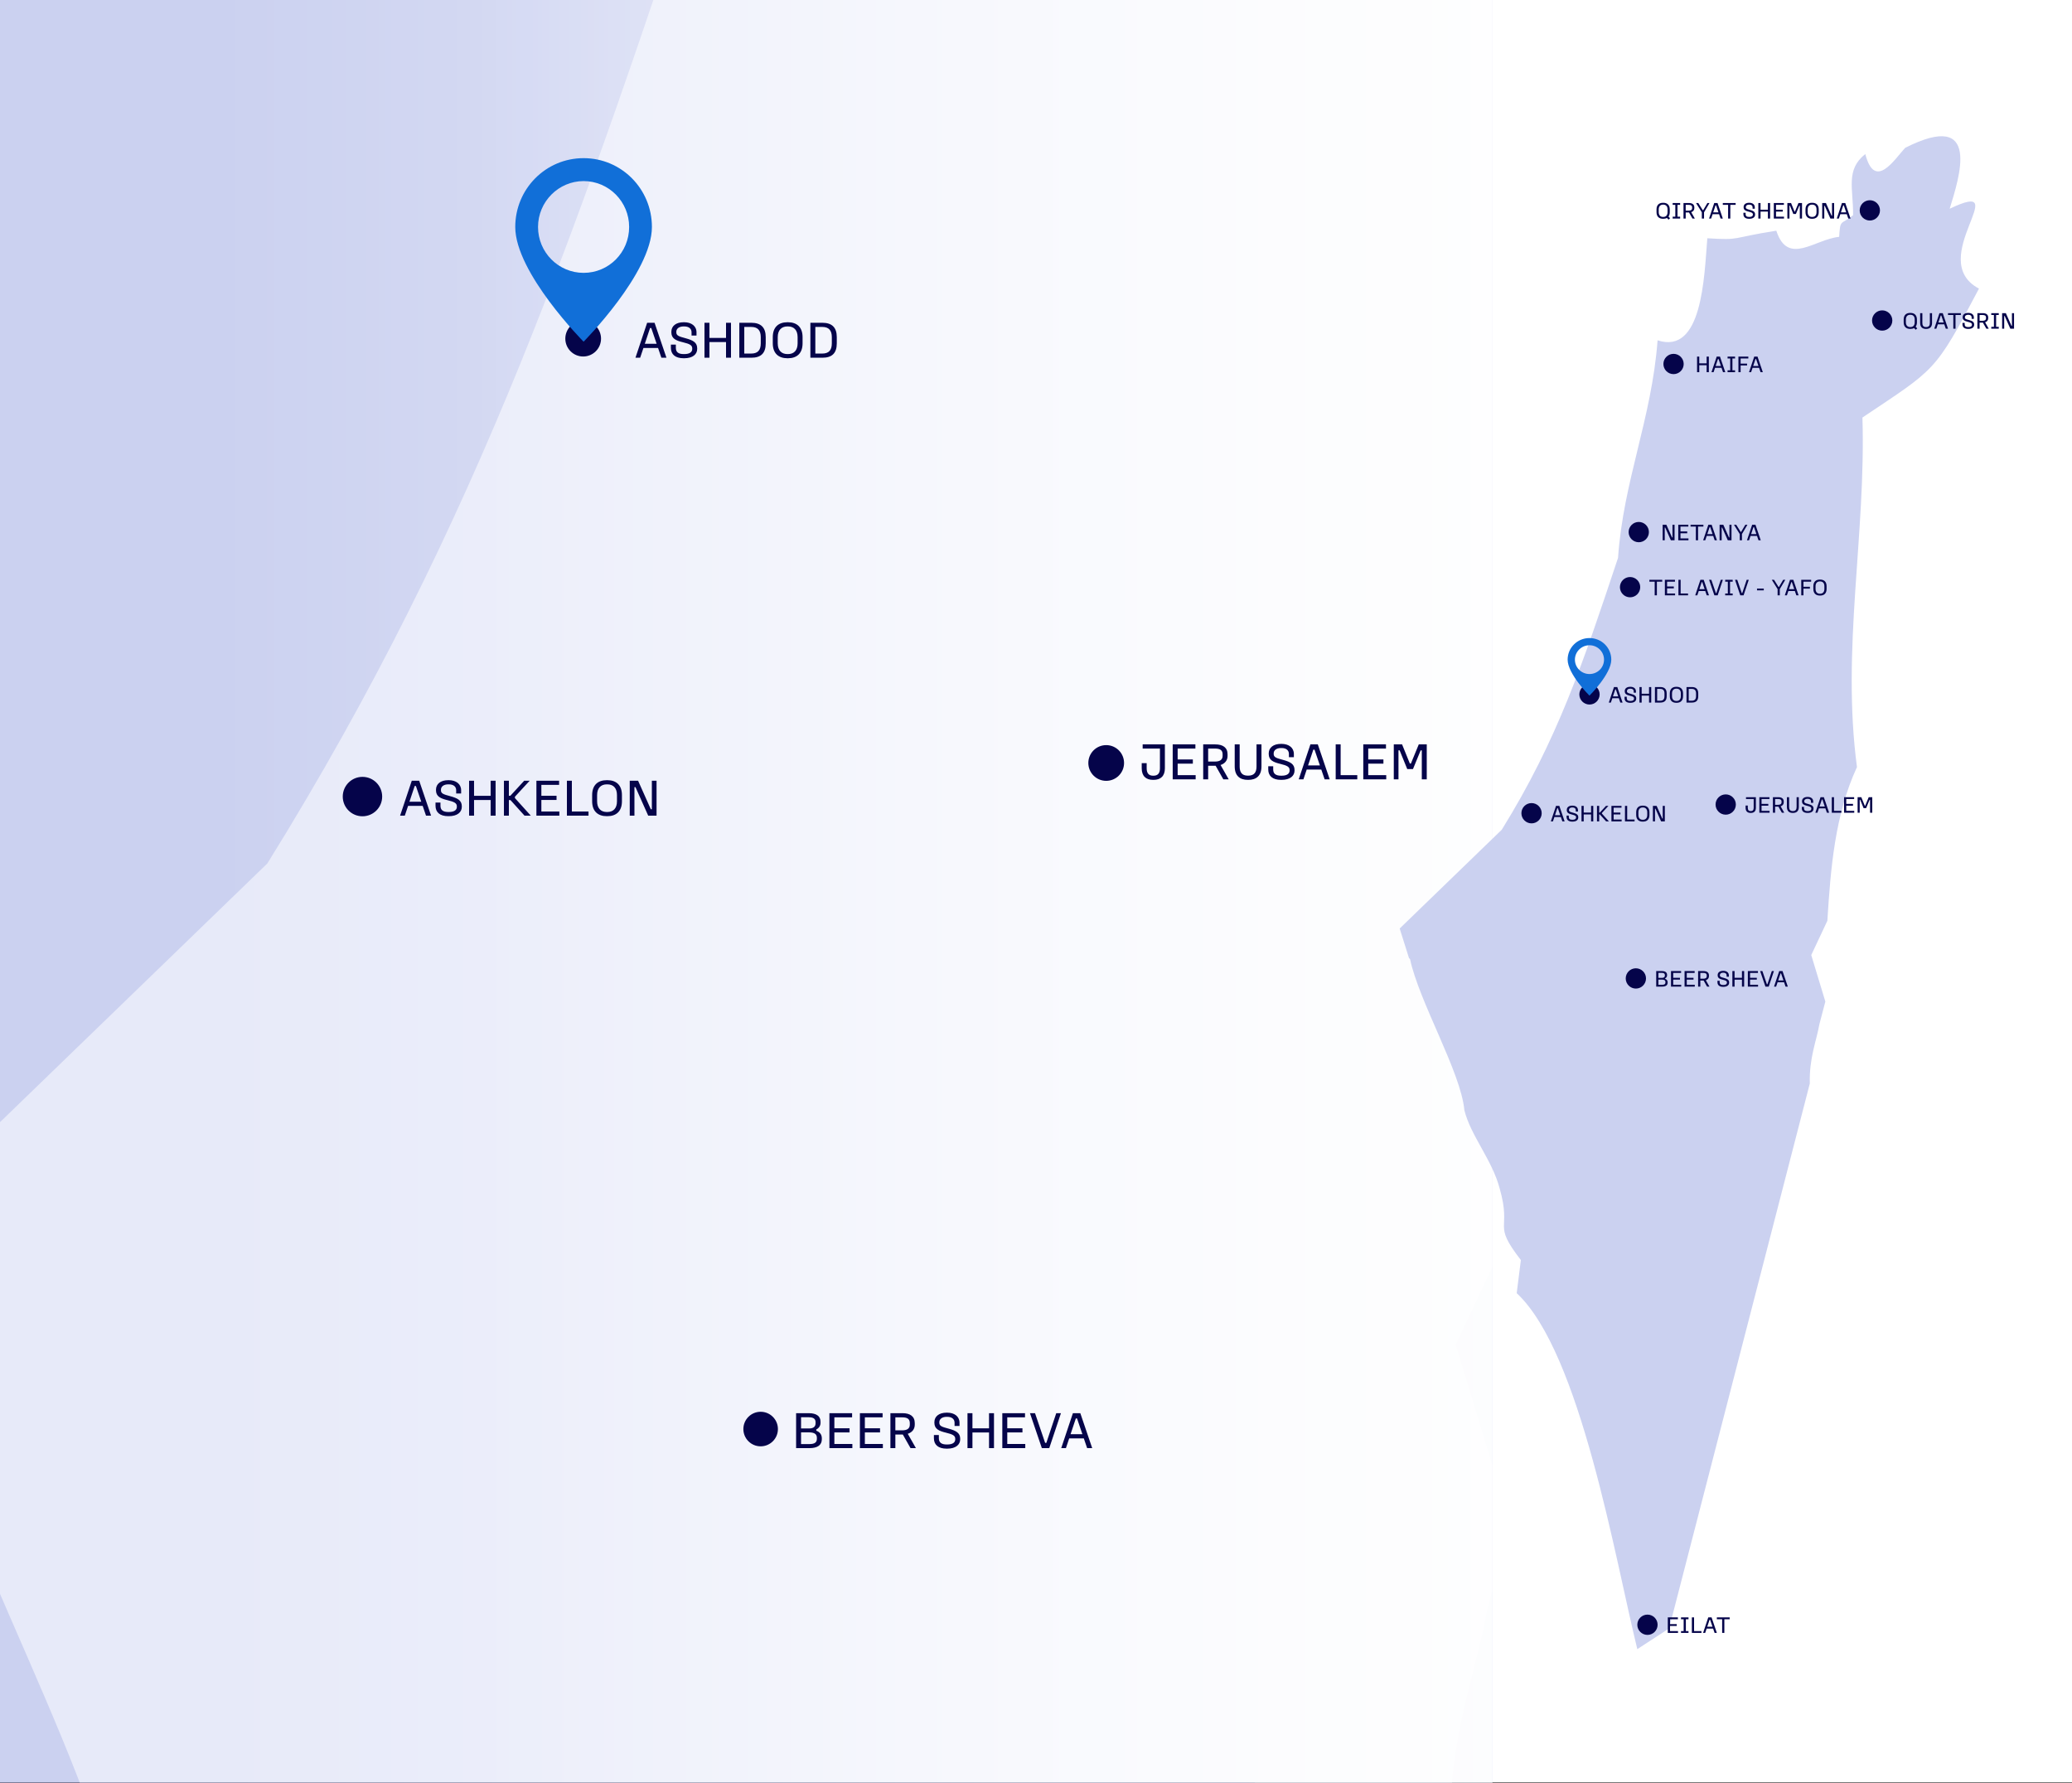
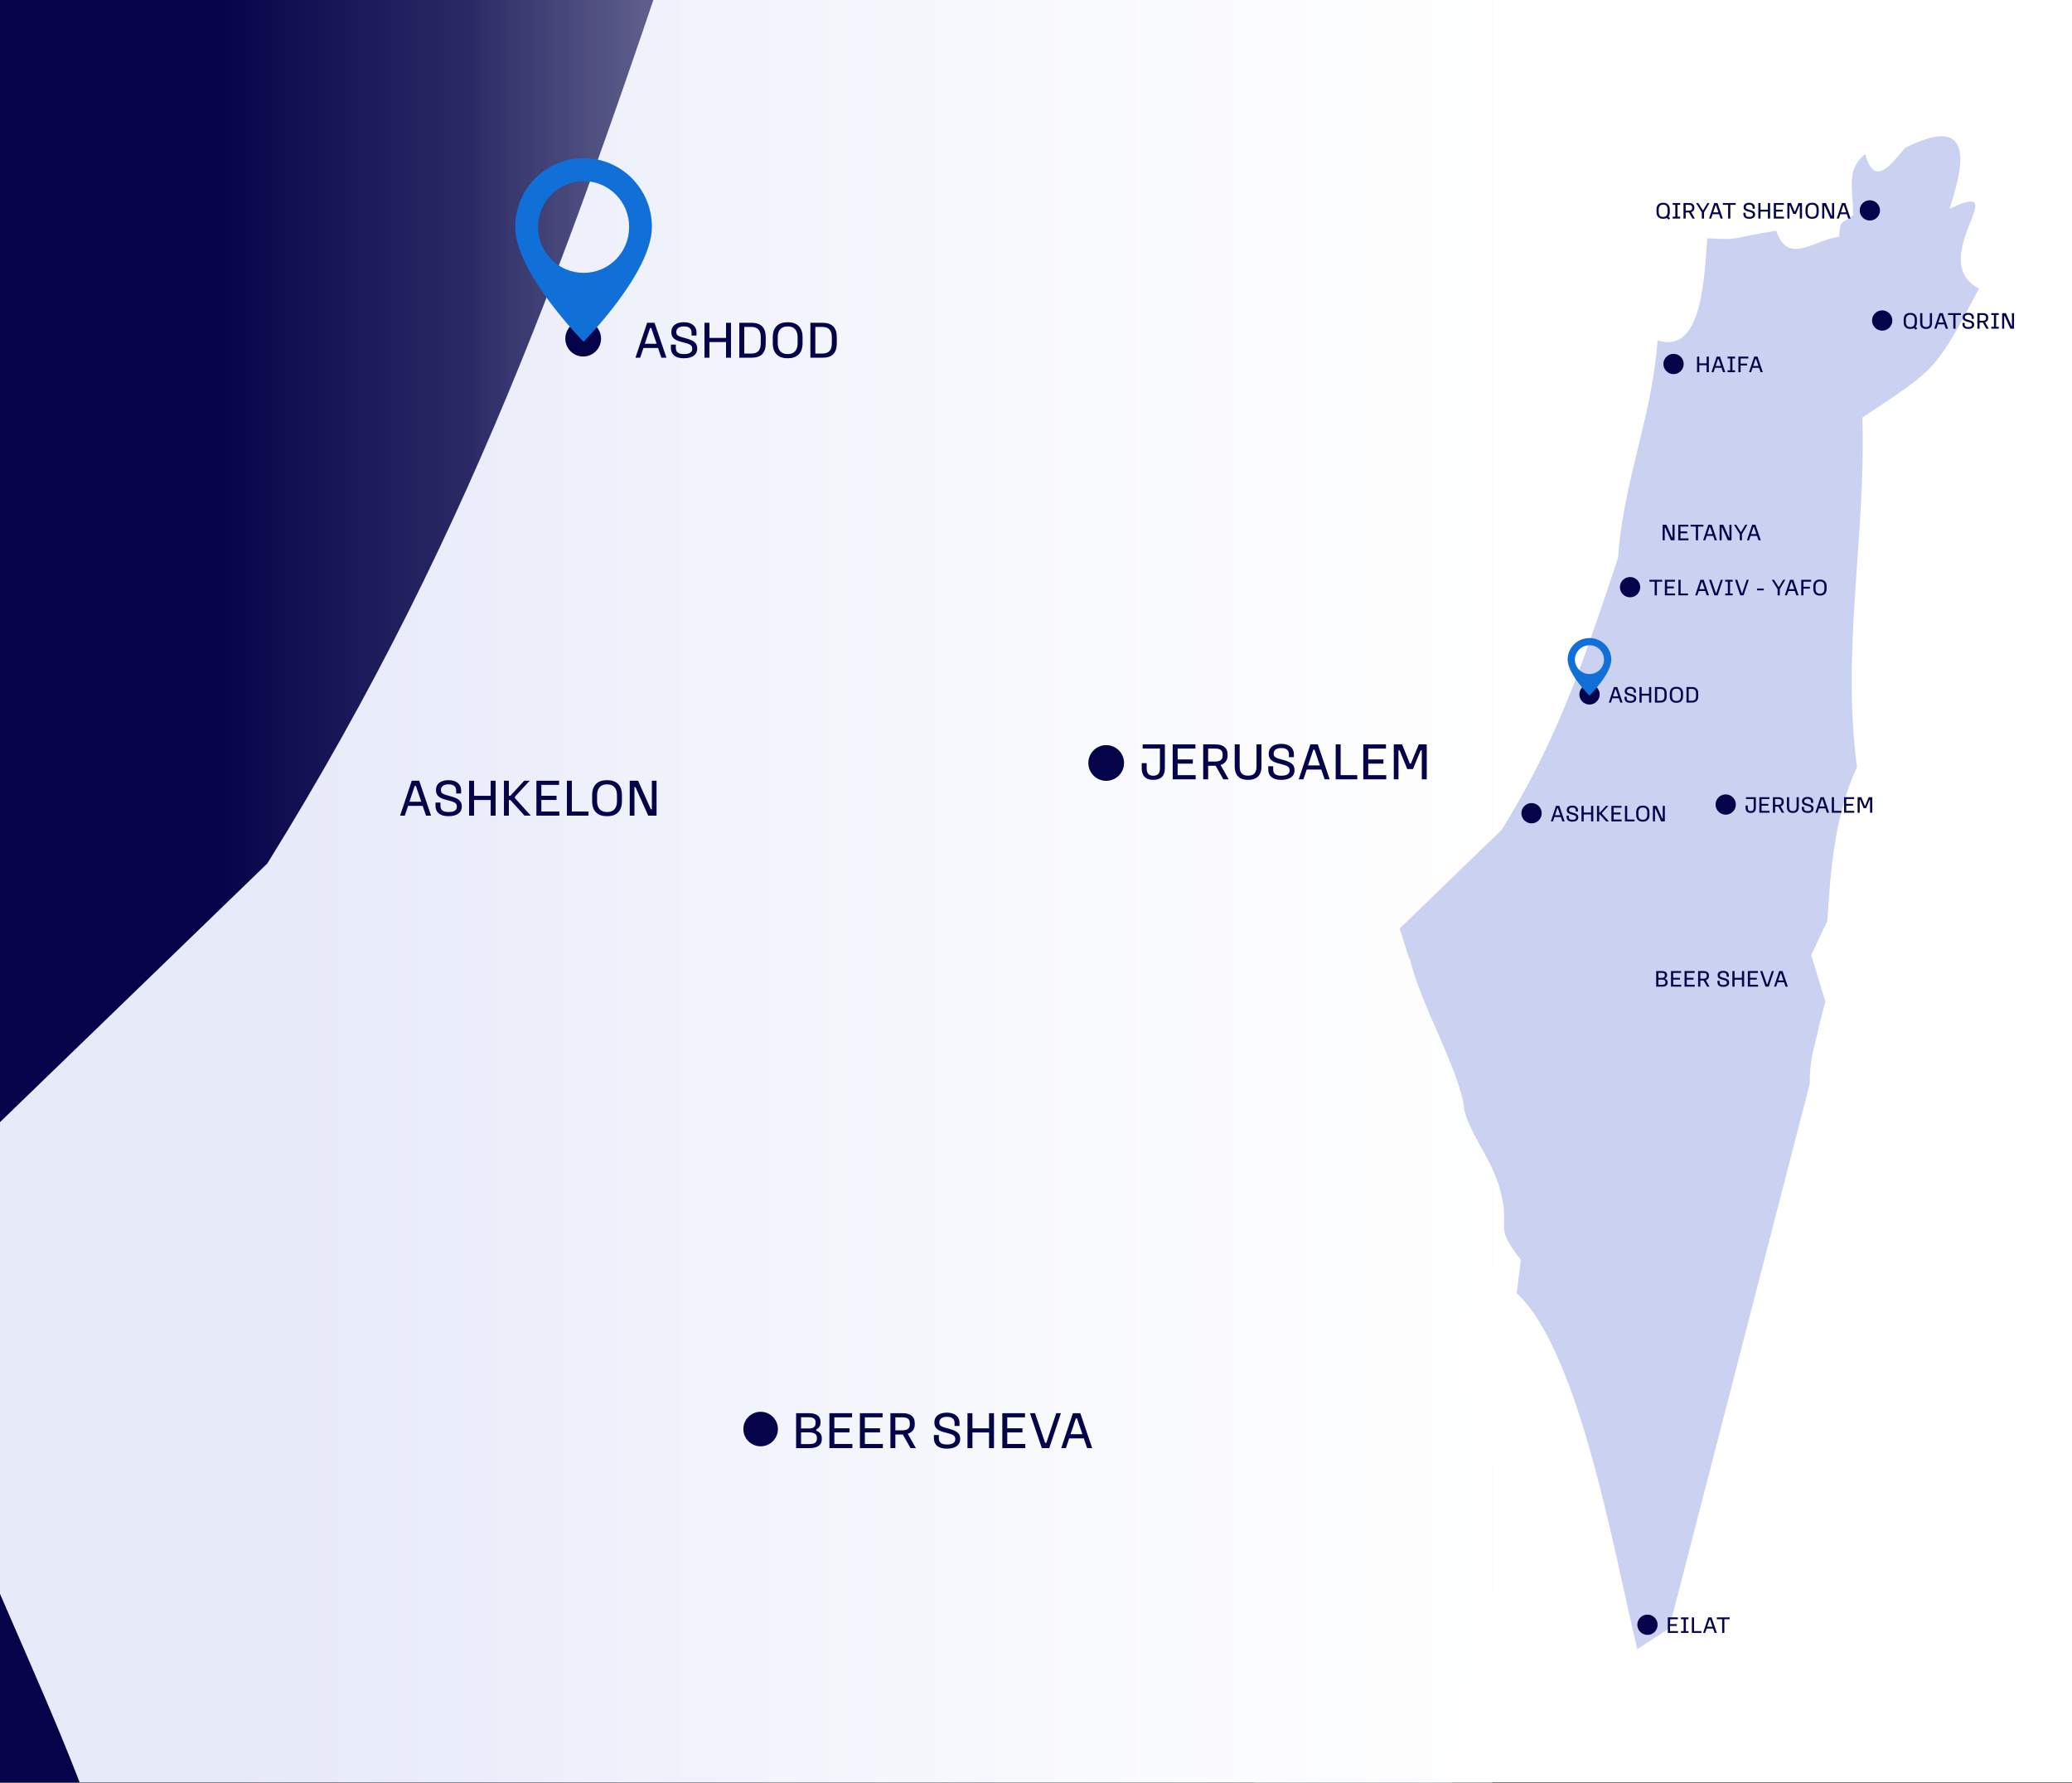
<svg xmlns="http://www.w3.org/2000/svg" width="380" height="327" viewBox="0 0 380 327" fill="none">
  <rect x="0" y="0" width="380" height="327" fill="#333333" stroke="none" />
  <g clip-path="url(#clip0_5801_10846)">
    <rect width="380" height="326.853" fill="white" />
    <g clip-path="url(#clip1_5801_10846)">
      <rect width="233.846" height="336.951" transform="translate(-3.721)" fill="#05044A" />
      <g clip-path="url(#clip2_5801_10846)">
-         <rect width="408.168" height="1065.32" transform="translate(-22.854 -330)" fill="#CBD1F0" />
        <g clip-path="url(#clip3_5801_10846)">
          <path fill-rule="evenodd" clip-rule="evenodd" d="M385.138 -222.663C346.566 -243.065 411.763 -301.457 364.485 -278.944C371.065 -300.552 387.365 -349.195 333.202 -321.858C325.913 -314.22 311.841 -291.205 305.058 -317.436C290.986 -306.381 296.655 -292.813 296.453 -274.422C287.746 -267.186 287.442 -272.11 286.632 -259.145C269.422 -257.437 250.49 -238.442 242.391 -263.467C209.489 -258.341 217.993 -256.633 193.797 -258.14C191.57 -230.502 190.253 -175.93 158.768 -186.282C154.618 -130.905 134.674 -87.489 130.928 -33.117C106.327 40.752 88.205 95.224 49.026 158.339L-22.854 227.886L-16.273 248.79L-15.564 249.393C-9.186 279.544 20.274 329.091 22.704 355.824C27.158 373.814 42.243 390.699 47.608 411.1C56.214 441.351 41.939 434.819 62.49 461.351L59.555 484.668C104.504 526.376 128.903 672.103 144.494 735.319L166.867 720.746L265.98 337.031C265.474 319.041 270.637 307.182 272.763 295.121L276.914 279.343L266.992 246.579L278.331 222.459C280.659 185.474 283.595 147.886 299.186 114.218C288.151 31.204 305.564 -48.996 303.033 -131.91C354.665 -166.583 353.754 -163.166 385.036 -222.563L385.138 -222.663Z" fill="#E7EAF9" />
          <rect x="86" y="-320.455" width="239" height="905" fill="url(#paint0_linear_5801_10846)" />
          <rect x="40" y="-299.455" width="306" height="900" fill="url(#paint1_linear_5801_10846)" />
          <circle cx="202.874" cy="139.909" r="3.276" fill="#05044A" />
          <path d="M209.562 136.501H213.637V140.892C213.637 142.317 212.843 143.006 211.561 143.006H211.465C210.183 143.006 209.389 142.317 209.389 140.892V139.945H210.298V140.892C210.298 141.81 210.71 142.241 211.465 142.241H211.561C212.326 142.241 212.728 141.81 212.728 140.892V137.266H209.562V136.501ZM215.071 136.501H219.233V137.266H215.98V139.265H218.764V140.031H215.98V142.145H219.281V142.91H215.071V136.501ZM220.665 136.501H222.884C224.252 136.501 225.132 137.065 225.132 138.318V138.605C225.132 139.428 224.654 140.021 223.85 140.279L225.343 142.91H224.357L222.942 140.413H221.574V142.91H220.665V136.501ZM221.574 137.266V139.648H222.817C223.678 139.648 224.224 139.351 224.224 138.605V138.318C224.224 137.496 223.678 137.266 222.817 137.266H221.574ZM226.443 136.501H227.352V140.557C227.352 141.561 227.725 142.231 228.844 142.231H228.94C230.059 142.231 230.442 141.561 230.442 140.557V136.501H231.35V140.538C231.35 142.25 230.403 143.006 228.94 143.006H228.844C227.38 143.006 226.443 142.25 226.443 140.538V136.501ZM234.938 136.405H235.034C236.344 136.405 237.292 137.094 237.292 138.251V138.844H236.383V138.251C236.383 137.582 235.885 137.17 235.034 137.17H234.938C234.087 137.17 233.589 137.582 233.589 138.156V138.251C233.589 138.854 234.049 139.007 235.273 139.332C236.651 139.705 237.416 140.107 237.416 141.198V141.293C237.416 142.269 236.612 143.006 235.034 143.006H234.938C233.369 143.006 232.594 142.269 232.594 141.093V140.509H233.503V141.093C233.503 141.887 233.982 142.241 234.948 142.241H235.043C236.019 142.241 236.507 141.887 236.507 141.293V141.198C236.507 140.605 236.029 140.375 234.814 140.078C233.513 139.763 232.681 139.399 232.681 138.251V138.156C232.681 137.094 233.532 136.405 234.938 136.405ZM240.325 136.501H241.684L243.865 142.91H242.937L242.324 141.121H239.646L239.043 142.91H238.182L240.325 136.501ZM240.861 137.467L239.895 140.356H242.066L241.081 137.467H240.861ZM244.963 136.501H245.872V142.145H248.923V142.91H244.963V136.501ZM250.024 136.501H254.185V137.266H250.932V139.265H253.716V140.031H250.932V142.145H254.233V142.91H250.024V136.501ZM255.617 136.501H257.138L258.563 140.012H258.755L260.199 136.501H261.663V142.91H260.754V137.601H260.544L259.137 141.026H258.085L256.688 137.591H256.478V142.91H255.617V136.501Z" fill="#05044A" />
-           <circle cx="66.475" cy="146.069" r="3.614" fill="#05044A" />
          <path d="M75.52 143.159H76.878L79.059 149.568H78.131L77.519 147.779H74.841L74.238 149.568H73.377L75.52 143.159ZM76.055 144.125L75.089 147.014H77.261L76.275 144.125H76.055ZM82.216 143.063H82.312C83.623 143.063 84.57 143.752 84.57 144.91V145.503H83.661V144.91C83.661 144.24 83.164 143.828 82.312 143.828H82.216C81.365 143.828 80.868 144.24 80.868 144.814V144.91C80.868 145.512 81.327 145.665 82.551 145.991C83.929 146.364 84.694 146.765 84.694 147.856V147.952C84.694 148.927 83.891 149.664 82.312 149.664H82.216C80.648 149.664 79.873 148.927 79.873 147.751V147.167H80.781V147.751C80.781 148.545 81.26 148.899 82.226 148.899H82.322C83.297 148.899 83.785 148.545 83.785 147.952V147.856C83.785 147.263 83.307 147.033 82.092 146.737C80.791 146.421 79.959 146.057 79.959 144.91V144.814C79.959 143.752 80.81 143.063 82.216 143.063ZM86.031 143.159H86.94V145.933H89.982V143.159H90.891V149.568H89.982V146.698H86.94V149.568H86.031V143.159ZM92.419 143.159H93.327V145.924H93.595L96.14 143.159H97.144L94.437 146.096V146.344L97.345 149.568H96.197L93.614 146.708H93.327V149.568H92.419V143.159ZM98.376 143.159H102.538V143.924H99.285V145.924H102.069V146.689H99.285V148.803H102.586V149.568H98.376V143.159ZM103.97 143.159H104.878V148.803H107.93V149.568H103.97V143.159ZM111.287 143.063H111.382C113.028 143.063 114.061 143.972 114.061 145.799V146.928C114.061 148.755 113.028 149.664 111.382 149.664H111.287C109.641 149.664 108.599 148.755 108.599 146.928V145.799C108.599 143.972 109.632 143.063 111.287 143.063ZM111.287 143.828C110.206 143.828 109.507 144.498 109.507 145.799V146.928C109.507 148.229 110.206 148.899 111.287 148.899H111.382C112.473 148.899 113.152 148.229 113.152 146.928V145.799C113.152 144.498 112.473 143.828 111.382 143.828H111.287ZM115.493 143.159H117.023L119.358 148.392H119.549V143.159H120.41V149.568H118.879L116.545 144.336H116.354V149.568H115.493V143.159Z" fill="#05044A" />
          <circle cx="139.5" cy="262.047" r="3.168" fill="#05044A" />
          <path d="M146.005 259.137H148.339C149.774 259.137 150.482 259.73 150.482 260.678V260.917C150.482 261.443 150.195 261.873 149.707 262.122V262.352C150.3 262.572 150.721 263.012 150.721 263.739V263.921C150.721 264.963 149.956 265.547 148.463 265.547H146.005V259.137ZM146.913 259.884V261.94H148.387C149.257 261.94 149.573 261.539 149.573 260.993V260.792C149.573 260.238 149.257 259.884 148.339 259.884H146.913ZM146.913 262.658V264.801H148.463C149.42 264.801 149.812 264.475 149.812 263.834V263.643C149.812 263.031 149.42 262.658 148.396 262.658H146.913ZM152.112 259.137H156.273V259.903H153.021V261.902H155.804V262.667H153.021V264.782H156.321V265.547H152.112V259.137ZM157.705 259.137H161.867V259.903H158.614V261.902H161.398V262.667H158.614V264.782H161.914V265.547H157.705V259.137ZM163.299 259.137H165.518C166.886 259.137 167.766 259.702 167.766 260.955V261.242C167.766 262.065 167.288 262.658 166.484 262.916L167.977 265.547H166.991L165.575 263.05H164.207V265.547H163.299V259.137ZM164.207 259.903V262.285H165.451C166.312 262.285 166.857 261.988 166.857 261.242V260.955C166.857 260.132 166.312 259.903 165.451 259.903H164.207ZM173.62 259.042H173.716C175.027 259.042 175.974 259.73 175.974 260.888V261.481H175.065V260.888C175.065 260.218 174.567 259.807 173.716 259.807H173.62C172.769 259.807 172.271 260.218 172.271 260.792V260.888C172.271 261.491 172.731 261.644 173.955 261.969C175.333 262.342 176.098 262.744 176.098 263.834V263.93C176.098 264.906 175.294 265.643 173.716 265.643H173.62C172.051 265.643 171.276 264.906 171.276 263.729V263.146H172.185V263.729C172.185 264.523 172.664 264.877 173.63 264.877H173.725C174.701 264.877 175.189 264.523 175.189 263.93V263.834C175.189 263.241 174.711 263.012 173.496 262.715C172.195 262.4 171.363 262.036 171.363 260.888V260.792C171.363 259.73 172.214 259.042 173.62 259.042ZM177.435 259.137H178.344V261.912H181.386V259.137H182.295V265.547H181.386V262.677H178.344V265.547H177.435V259.137ZM183.822 259.137H187.984V259.903H184.731V261.902H187.515V262.667H184.731V264.782H188.032V265.547H183.822V259.137ZM188.892 259.137H189.82L191.676 264.581H191.896L193.713 259.137H194.574L192.431 265.547H191.073L188.892 259.137ZM196.768 259.137H198.127L200.308 265.547H199.38L198.768 263.758H196.089L195.486 265.547H194.625L196.768 259.137ZM197.304 260.104L196.338 262.993H198.509L197.524 260.104H197.304Z" fill="#05044A" />
          <circle cx="106.953" cy="62.097" r="3.275" fill="#05044A" />
          <path d="M118.685 59.186H120.044L122.226 65.598H121.297L120.685 63.808H118.005L117.402 65.598H116.541L118.685 59.186ZM119.221 60.152L118.254 63.042H120.426L119.441 60.152H119.221ZM125.384 59.09H125.48C126.791 59.09 127.738 59.779 127.738 60.937V61.53H126.829V60.937C126.829 60.267 126.331 59.856 125.48 59.856H125.384C124.532 59.856 124.035 60.267 124.035 60.841V60.937C124.035 61.54 124.494 61.693 125.719 62.019C127.097 62.392 127.863 62.794 127.863 63.885V63.98C127.863 64.957 127.059 65.693 125.48 65.693H125.384C123.814 65.693 123.039 64.957 123.039 63.779V63.196H123.948V63.779C123.948 64.574 124.427 64.928 125.393 64.928H125.489C126.465 64.928 126.953 64.574 126.953 63.98V63.885C126.953 63.291 126.475 63.062 125.26 62.765C123.958 62.449 123.125 62.086 123.125 60.937V60.841C123.125 59.779 123.977 59.09 125.384 59.09ZM129.2 59.186H130.109V61.961H133.152V59.186H134.062V65.598H133.152V62.727H130.109V65.598H129.2V59.186ZM135.59 59.186H137.772C139.571 59.186 140.432 60.066 140.432 61.827V62.956C140.432 64.755 139.571 65.598 137.772 65.598H135.59V59.186ZM136.499 59.951V64.832H137.772C138.949 64.832 139.523 64.239 139.523 62.956V61.827C139.523 60.573 138.958 59.951 137.772 59.951H136.499ZM144.414 59.09H144.51C146.156 59.09 147.19 59.999 147.19 61.827V62.956C147.19 64.784 146.156 65.693 144.51 65.693H144.414C142.768 65.693 141.725 64.784 141.725 62.956V61.827C141.725 59.999 142.759 59.09 144.414 59.09ZM144.414 59.856C143.333 59.856 142.634 60.526 142.634 61.827V62.956C142.634 64.258 143.333 64.928 144.414 64.928H144.51C145.601 64.928 146.28 64.258 146.28 62.956V61.827C146.28 60.526 145.601 59.856 144.51 59.856H144.414ZM148.622 59.186H150.804C152.603 59.186 153.464 60.066 153.464 61.827V62.956C153.464 64.755 152.603 65.598 150.804 65.598H148.622V59.186ZM149.531 59.951V64.832H150.804C151.981 64.832 152.555 64.239 152.555 62.956V61.827C152.555 60.573 151.99 59.951 150.804 59.951H149.531Z" fill="#05044A" />
          <path d="M107.028 29C100.094 29 94.496 34.637 94.496 41.621C94.496 50.035 107.028 62.656 107.028 62.656C107.028 62.656 119.56 50.035 119.56 41.621C119.56 34.637 113.963 29 107.028 29ZM107.028 33.207C111.665 33.207 115.383 36.993 115.383 41.621C115.383 46.291 111.665 50.035 107.028 50.035C102.433 50.035 98.674 46.291 98.674 41.621C98.674 36.993 102.433 33.207 107.028 33.207Z" fill="#116FD8" />
        </g>
      </g>
    </g>
    <path fill-rule="evenodd" clip-rule="evenodd" d="M362.947 52.93C352.902 47.617 369.881 32.411 357.569 38.274C359.282 32.647 363.527 19.979 349.422 27.098C347.524 29.087 343.859 35.081 342.093 28.25C338.428 31.129 339.905 34.662 339.852 39.451C337.585 41.336 337.505 40.053 337.295 43.43C332.813 43.874 327.883 48.821 325.773 42.304C317.205 43.639 319.42 44.084 313.119 43.691C312.539 50.889 312.196 65.1 303.997 62.404C302.916 76.825 297.722 88.132 296.746 102.291C290.34 121.528 285.621 135.713 275.418 152.149L256.699 170.261L258.413 175.704L258.597 175.862C260.258 183.713 267.93 196.616 268.563 203.578C269.723 208.263 273.651 212.66 275.049 217.973C277.29 225.851 273.572 224.149 278.924 231.059L278.16 237.131C289.865 247.992 296.219 285.942 300.279 302.405L306.106 298.61L331.916 198.684C331.784 193.999 333.129 190.911 333.683 187.77L334.764 183.661L332.18 175.129L335.133 168.847C335.739 159.216 336.504 149.427 340.564 140.66C337.69 119.041 342.225 98.156 341.566 76.564C355.011 67.534 354.774 68.424 362.921 52.956L362.947 52.93Z" fill="#CBD1F0" />
    <g clip-path="url(#clip4_5801_10846)">
      <path d="M304.997 37.185H305.039C305.771 37.185 306.23 37.589 306.23 38.401V38.903C306.23 39.247 306.149 39.515 305.996 39.715L306.289 40.017L306.009 40.276L305.707 39.966C305.524 40.068 305.299 40.119 305.039 40.119H304.997C304.266 40.119 303.802 39.715 303.802 38.903V38.401C303.802 37.589 304.261 37.185 304.997 37.185ZM304.997 37.525C304.516 37.525 304.206 37.823 304.206 38.401V38.903C304.206 39.481 304.516 39.779 304.997 39.779H305.039C305.524 39.779 305.826 39.481 305.826 38.903V38.401C305.826 37.823 305.524 37.525 305.039 37.525H304.997ZM306.761 37.227H308.134V37.568H307.649V39.736H308.134V40.076H306.761V39.736H307.246V37.568H306.761V37.227ZM308.75 37.227H309.736C310.344 37.227 310.736 37.478 310.736 38.035V38.163C310.736 38.529 310.523 38.792 310.166 38.907L310.829 40.076H310.391L309.762 38.967H309.154V40.076H308.75V37.227ZM309.154 37.568V38.626H309.707C310.089 38.626 310.332 38.495 310.332 38.163V38.035C310.332 37.67 310.089 37.568 309.707 37.568H309.154ZM311.044 37.227H311.46L312.281 38.537H312.362L313.136 37.227H313.522L312.515 38.932V40.076H312.111V38.932L311.044 37.227ZM314.387 37.227H314.991L315.961 40.076H315.548L315.276 39.281H314.086L313.818 40.076H313.435L314.387 37.227ZM314.626 37.657L314.196 38.941H315.161L314.723 37.657H314.626ZM315.958 37.227H318.314V37.568H317.336V40.076H316.932V37.568H315.958V37.227ZM320.779 37.185H320.821C321.404 37.185 321.825 37.491 321.825 38.006V38.269H321.421V38.006C321.421 37.708 321.2 37.525 320.821 37.525H320.779C320.4 37.525 320.179 37.708 320.179 37.963V38.006C320.179 38.273 320.383 38.342 320.927 38.486C321.54 38.652 321.88 38.83 321.88 39.315V39.358C321.88 39.791 321.523 40.119 320.821 40.119H320.779C320.081 40.119 319.737 39.791 319.737 39.268V39.009H320.141V39.268C320.141 39.621 320.353 39.779 320.783 39.779H320.825C321.259 39.779 321.476 39.621 321.476 39.358V39.315C321.476 39.051 321.263 38.95 320.723 38.818C320.145 38.677 319.775 38.516 319.775 38.006V37.963C319.775 37.491 320.154 37.185 320.779 37.185ZM322.474 37.227H322.878V38.461H324.23V37.227H324.634V40.076H324.23V38.801H322.878V40.076H322.474V37.227ZM325.313 37.227H327.162V37.568H325.717V38.456H326.954V38.796H325.717V39.736H327.184V40.076H325.313V37.227ZM327.799 37.227H328.475L329.108 38.788H329.193L329.835 37.227H330.486V40.076H330.082V37.717H329.989L329.364 39.239H328.896L328.275 37.712H328.182V40.076H327.799V37.227ZM332.317 37.185H332.36C333.091 37.185 333.55 37.589 333.55 38.401V38.903C333.55 39.715 333.091 40.119 332.36 40.119H332.317C331.586 40.119 331.123 39.715 331.123 38.903V38.401C331.123 37.589 331.582 37.185 332.317 37.185ZM332.317 37.525C331.837 37.525 331.526 37.823 331.526 38.401V38.903C331.526 39.481 331.837 39.779 332.317 39.779H332.36C332.844 39.779 333.146 39.481 333.146 38.903V38.401C333.146 37.823 332.844 37.525 332.36 37.525H332.317ZM334.187 37.227H334.867L335.904 39.553H335.989V37.227H336.372V40.076H335.692L334.654 37.751H334.569V40.076H334.187V37.227ZM337.811 37.227H338.415L339.385 40.076H338.972L338.7 39.281H337.51L337.242 40.076H336.859L337.811 37.227ZM338.05 37.657L337.62 38.941H338.585L338.147 37.657H338.05Z" fill="#05044A" />
      <circle cx="342.923" cy="38.577" r="1.86" fill="#05044A" />
      <circle cx="306.925" cy="66.745" r="1.86" fill="#05044A" />
      <path d="M311.237 65.395H311.641V66.629H312.993V65.395H313.397V68.244H312.993V66.969H311.641V68.244H311.237V65.395ZM314.837 65.395H315.441L316.41 68.244H315.998L315.725 67.449H314.535L314.267 68.244H313.884L314.837 65.395ZM315.075 65.825L314.645 67.109H315.611L315.173 65.825H315.075ZM316.834 65.395H318.208V65.736H317.723V67.904H318.208V68.244H316.834V67.904H317.319V65.736H316.834V65.395ZM318.823 65.395H320.639V65.736H319.227V66.675H320.409V67.015H319.227V68.244H318.823V65.395ZM321.722 65.395H322.325L323.295 68.244H322.882L322.61 67.449H321.42L321.152 68.244H320.769L321.722 65.395ZM321.96 65.825L321.53 67.109H322.495L322.058 65.825H321.96Z" fill="#05044A" />
      <circle cx="345.19" cy="58.772" r="1.86" fill="#05044A" />
      <path d="M350.325 57.38H350.367C351.099 57.38 351.558 57.784 351.558 58.596V59.098C351.558 59.442 351.477 59.71 351.324 59.91L351.617 60.212L351.337 60.471L351.035 60.161C350.852 60.263 350.627 60.314 350.367 60.314H350.325C349.594 60.314 349.13 59.91 349.13 59.098V58.596C349.13 57.784 349.589 57.38 350.325 57.38ZM350.325 57.72C349.844 57.72 349.534 58.018 349.534 58.596V59.098C349.534 59.676 349.844 59.974 350.325 59.974H350.367C350.852 59.974 351.154 59.676 351.154 59.098V58.596C351.154 58.018 350.852 57.72 350.367 57.72H350.325ZM352.152 57.423H352.556V59.226C352.556 59.672 352.721 59.97 353.219 59.97H353.261C353.759 59.97 353.929 59.672 353.929 59.226V57.423H354.333V59.217C354.333 59.978 353.912 60.314 353.261 60.314H353.219C352.568 60.314 352.152 59.978 352.152 59.217V57.423ZM355.69 57.423H356.294L357.264 60.272H356.851L356.579 59.476H355.389L355.121 60.272H354.738L355.69 57.423ZM355.928 57.852L355.499 59.136H356.464L356.026 57.852H355.928ZM357.261 57.423H359.617V57.763H358.639V60.272H358.235V57.763H357.261V57.423ZM360.953 57.38H360.996C361.578 57.38 361.999 57.686 361.999 58.201V58.465H361.595V58.201C361.595 57.903 361.374 57.72 360.996 57.72H360.953C360.575 57.72 360.354 57.903 360.354 58.158V58.201C360.354 58.469 360.558 58.537 361.102 58.681C361.714 58.847 362.055 59.026 362.055 59.51V59.553C362.055 59.987 361.697 60.314 360.996 60.314H360.953C360.256 60.314 359.912 59.987 359.912 59.464V59.204H360.316V59.464C360.316 59.816 360.528 59.974 360.958 59.974H361C361.434 59.974 361.651 59.816 361.651 59.553V59.51C361.651 59.247 361.438 59.145 360.898 59.013C360.32 58.873 359.95 58.711 359.95 58.201V58.158C359.95 57.686 360.328 57.38 360.953 57.38ZM362.649 57.423H363.635C364.243 57.423 364.634 57.674 364.634 58.231V58.358C364.634 58.724 364.422 58.987 364.065 59.102L364.728 60.272H364.29L363.661 59.162H363.053V60.272H362.649V57.423ZM363.053 57.763V58.822H363.605C363.988 58.822 364.23 58.69 364.23 58.358V58.231C364.23 57.865 363.988 57.763 363.605 57.763H363.053ZM365.195 57.423H366.569V57.763H366.084V59.931H366.569V60.272H365.195V59.931H365.68V57.763H365.195V57.423ZM367.185 57.423H367.865L368.902 59.748H368.987V57.423H369.37V60.272H368.69L367.652 57.946H367.567V60.272H367.185V57.423Z" fill="#05044A" />
-       <circle cx="300.546" cy="97.571" r="1.86" fill="#05044A" />
      <path d="M304.927 96.222H305.607L306.645 98.547H306.73V96.222H307.112V99.07H306.432L305.395 96.745H305.31V99.07H304.927V96.222ZM307.791 96.222H309.64V96.562H308.195V97.45H309.432V97.79H308.195V98.73H309.661V99.07H307.791V96.222ZM310.044 96.222H312.399V96.562H311.421V99.07H311.017V96.562H310.044V96.222ZM313.308 96.222H313.911L314.881 99.07H314.468L314.196 98.275H313.006L312.738 99.07H312.355L313.308 96.222ZM313.546 96.651L313.116 97.935H314.082L313.644 96.651H313.546ZM315.369 96.222H316.049L317.087 98.547H317.172V96.222H317.554V99.07H316.874L315.837 96.745H315.752V99.07H315.369V96.222ZM317.999 96.222H318.416L319.236 97.531H319.317L320.091 96.222H320.478L319.47 97.927V99.07H319.066V97.927L317.999 96.222ZM321.343 96.222H321.946L322.916 99.07H322.503L322.231 98.275H321.041L320.773 99.07H320.39L321.343 96.222ZM321.581 96.651L321.151 97.935H322.117L321.679 96.651H321.581Z" fill="#05044A" />
      <circle cx="298.952" cy="107.669" r="1.86" fill="#05044A" />
      <path d="M302.491 106.319H304.847V106.659H303.869V109.168H303.465V106.659H302.491V106.319ZM305.335 106.319H307.184V106.659H305.739V107.548H306.976V107.888H305.739V108.828H307.205V109.168H305.335V106.319ZM307.821 106.319H308.225V108.828H309.581V109.168H307.821V106.319ZM311.851 106.319H312.455L313.424 109.168H313.012L312.74 108.373H311.549L311.281 109.168H310.899L311.851 106.319ZM312.089 106.749L311.66 108.033H312.625L312.187 106.749H312.089ZM313.443 106.319H313.855L314.68 108.739H314.778L315.586 106.319H315.968L315.016 109.168H314.412L313.443 106.319ZM316.397 106.319H317.77V106.659H317.285V108.828H317.77V109.168H316.397V108.828H316.882V106.659H316.397V106.319ZM318.195 106.319H318.607L319.432 108.739H319.53L320.338 106.319H320.72L319.768 109.168H319.164L318.195 106.319ZM322.233 107.935H323.474V108.254H322.233V107.935ZM324.94 106.319H325.357L326.178 107.629H326.258L327.032 106.319H327.419L326.411 108.024V109.168H326.008V108.024L324.94 106.319ZM328.284 106.319H328.888L329.857 109.168H329.445L329.173 108.373H327.982L327.714 109.168H327.332L328.284 106.319ZM328.522 106.749L328.093 108.033H329.058L328.62 106.749H328.522ZM330.345 106.319H332.161V106.659H330.749V107.599H331.931V107.939H330.749V109.168H330.345V106.319ZM333.759 106.277H333.802C334.533 106.277 334.992 106.681 334.992 107.493V107.994C334.992 108.807 334.533 109.21 333.802 109.21H333.759C333.028 109.21 332.565 108.807 332.565 107.994V107.493C332.565 106.681 333.024 106.277 333.759 106.277ZM333.759 106.617C333.279 106.617 332.969 106.915 332.969 107.493V107.994C332.969 108.573 333.279 108.87 333.759 108.87H333.802C334.287 108.87 334.588 108.573 334.588 107.994V107.493C334.588 106.915 334.287 106.617 333.802 106.617H333.759Z" fill="#05044A" />
      <circle cx="291.511" cy="127.333" r="1.86" fill="#05044A" />
      <path d="M296.002 125.983H296.606L297.575 128.832H297.163L296.891 128.037H295.7L295.433 128.832H295.05L296.002 125.983ZM296.24 126.413L295.811 127.697H296.776L296.338 126.413H296.24ZM298.979 125.941H299.021C299.604 125.941 300.025 126.247 300.025 126.761V127.025H299.621V126.761C299.621 126.464 299.4 126.281 299.021 126.281H298.979C298.6 126.281 298.379 126.464 298.379 126.719V126.761C298.379 127.029 298.583 127.097 299.127 127.242C299.74 127.408 300.08 127.586 300.08 128.071V128.113C300.08 128.547 299.723 128.875 299.021 128.875H298.979C298.281 128.875 297.937 128.547 297.937 128.024V127.765H298.341V128.024C298.341 128.377 298.553 128.534 298.983 128.534H299.025C299.459 128.534 299.676 128.377 299.676 128.113V128.071C299.676 127.807 299.463 127.705 298.923 127.574C298.345 127.433 297.975 127.272 297.975 126.761V126.719C297.975 126.247 298.354 125.941 298.979 125.941ZM300.674 125.983H301.078V127.216H302.43V125.983H302.834V128.832H302.43V127.557H301.078V128.832H300.674V125.983ZM303.513 125.983H304.482C305.282 125.983 305.664 126.375 305.664 127.157V127.659C305.664 128.458 305.282 128.832 304.482 128.832H303.513V125.983ZM303.917 126.323V128.492H304.482C305.005 128.492 305.26 128.228 305.26 127.659V127.157C305.26 126.6 305.009 126.323 304.482 126.323H303.917ZM307.433 125.941H307.476C308.207 125.941 308.666 126.345 308.666 127.157V127.659C308.666 128.471 308.207 128.875 307.476 128.875H307.433C306.702 128.875 306.239 128.471 306.239 127.659V127.157C306.239 126.345 306.698 125.941 307.433 125.941ZM307.433 126.281C306.953 126.281 306.643 126.579 306.643 127.157V127.659C306.643 128.237 306.953 128.534 307.433 128.534H307.476C307.961 128.534 308.262 128.237 308.262 127.659V127.157C308.262 126.579 307.961 126.281 307.476 126.281H307.433ZM309.303 125.983H310.272C311.071 125.983 311.454 126.375 311.454 127.157V127.659C311.454 128.458 311.071 128.832 310.272 128.832H309.303V125.983ZM309.707 126.323V128.492H310.272C310.795 128.492 311.05 128.228 311.05 127.659V127.157C311.05 126.6 310.799 126.323 310.272 126.323H309.707Z" fill="#05044A" />
      <circle cx="316.491" cy="147.528" r="1.86" fill="#05044A" />
      <path d="M320.213 146.179H322.024V148.13C322.024 148.764 321.672 149.07 321.102 149.07H321.059C320.49 149.07 320.137 148.764 320.137 148.13V147.709H320.541V148.13C320.541 148.538 320.723 148.73 321.059 148.73H321.102C321.442 148.73 321.621 148.538 321.621 148.13V146.519H320.213V146.179ZM322.662 146.179H324.511V146.519H323.066V147.407H324.303V147.748H323.066V148.687H324.533V149.027H322.662V146.179ZM325.148 146.179H326.134C326.742 146.179 327.133 146.43 327.133 146.987V147.114C327.133 147.48 326.921 147.743 326.564 147.858L327.227 149.027H326.789L326.16 147.918H325.552V149.027H325.148V146.179ZM325.552 146.519V147.577H326.105C326.487 147.577 326.73 147.446 326.73 147.114V146.987C326.73 146.621 326.487 146.519 326.105 146.519H325.552ZM327.716 146.179H328.12V147.981C328.12 148.428 328.286 148.725 328.783 148.725H328.826C329.323 148.725 329.493 148.428 329.493 147.981V146.179H329.897V147.973C329.897 148.734 329.476 149.07 328.826 149.07H328.783C328.133 149.07 327.716 148.734 327.716 147.973V146.179ZM331.492 146.136H331.534C332.117 146.136 332.538 146.442 332.538 146.957V147.22H332.134V146.957C332.134 146.659 331.913 146.476 331.534 146.476H331.492C331.113 146.476 330.892 146.659 330.892 146.914V146.957C330.892 147.225 331.096 147.293 331.64 147.437C332.253 147.603 332.593 147.782 332.593 148.266V148.309C332.593 148.742 332.236 149.07 331.534 149.07H331.492C330.794 149.07 330.45 148.742 330.45 148.22V147.96H330.854V148.22C330.854 148.572 331.066 148.73 331.496 148.73H331.538C331.972 148.73 332.189 148.572 332.189 148.309V148.266C332.189 148.003 331.976 147.901 331.436 147.769C330.858 147.629 330.488 147.467 330.488 146.957V146.914C330.488 146.442 330.867 146.136 331.492 146.136ZM333.886 146.179H334.49L335.459 149.027H335.047L334.774 148.232H333.584L333.316 149.027H332.933L333.886 146.179ZM334.124 146.608L333.694 147.892H334.66L334.222 146.608H334.124ZM335.947 146.179H336.351V148.687H337.707V149.027H335.947V146.179ZM338.196 146.179H340.046V146.519H338.6V147.407H339.837V147.748H338.6V148.687H340.067V149.027H338.196V146.179ZM340.682 146.179H341.358L341.992 147.739H342.077L342.719 146.179H343.369V149.027H342.965V146.668H342.872L342.247 148.19H341.779L341.158 146.663H341.065V149.027H340.682V146.179Z" fill="#05044A" />
      <circle cx="280.882" cy="149.122" r="1.86" fill="#05044A" />
      <path d="M285.373 147.772H285.977L286.947 150.621H286.534L286.262 149.826H285.071L284.804 150.621H284.421L285.373 147.772ZM285.611 148.202L285.182 149.486H286.147L285.709 148.202H285.611ZM288.35 147.73H288.392C288.975 147.73 289.396 148.036 289.396 148.55V148.814H288.992V148.55C288.992 148.253 288.771 148.07 288.392 148.07H288.35C287.971 148.07 287.75 148.253 287.75 148.508V148.55C287.75 148.818 287.954 148.886 288.498 149.031C289.111 149.197 289.451 149.375 289.451 149.86V149.903C289.451 150.336 289.094 150.664 288.392 150.664H288.35C287.652 150.664 287.308 150.336 287.308 149.813V149.554H287.712V149.813C287.712 150.166 287.925 150.323 288.354 150.323H288.396C288.83 150.323 289.047 150.166 289.047 149.903V149.86C289.047 149.596 288.834 149.494 288.294 149.363C287.716 149.222 287.346 149.061 287.346 148.55V148.508C287.346 148.036 287.725 147.73 288.35 147.73ZM290.045 147.772H290.449V149.005H291.801V147.772H292.205V150.621H291.801V149.346H290.449V150.621H290.045V147.772ZM292.884 147.772H293.288V149.001H293.407L294.538 147.772H294.984L293.781 149.078V149.188L295.074 150.621H294.563L293.415 149.35H293.288V150.621H292.884V147.772ZM295.532 147.772H297.381V148.113H295.936V149.001H297.173V149.341H295.936V150.281H297.403V150.621H295.532V147.772ZM298.018 147.772H298.422V150.281H299.778V150.621H298.018V147.772ZM301.27 147.73H301.312C302.044 147.73 302.503 148.134 302.503 148.946V149.448C302.503 150.26 302.044 150.664 301.312 150.664H301.27C300.538 150.664 300.075 150.26 300.075 149.448V148.946C300.075 148.134 300.534 147.73 301.27 147.73ZM301.27 148.07C300.789 148.07 300.479 148.368 300.479 148.946V149.448C300.479 150.026 300.789 150.323 301.27 150.323H301.312C301.797 150.323 302.099 150.026 302.099 149.448V148.946C302.099 148.368 301.797 148.07 301.312 148.07H301.27ZM303.139 147.772H303.819L304.857 150.098H304.942V147.772H305.325V150.621H304.644L303.607 148.295H303.522V150.621H303.139V147.772Z" fill="#05044A" />
-       <circle cx="300.014" cy="179.417" r="1.86" fill="#05044A" />
      <path d="M303.745 178.067H304.783C305.42 178.067 305.735 178.331 305.735 178.752V178.858C305.735 179.092 305.607 179.283 305.391 179.394V179.496C305.654 179.594 305.841 179.789 305.841 180.112V180.193C305.841 180.657 305.501 180.916 304.838 180.916H303.745V178.067ZM304.149 178.399V179.313H304.804C305.191 179.313 305.331 179.135 305.331 178.892V178.803C305.331 178.556 305.191 178.399 304.783 178.399H304.149ZM304.149 179.632V180.584H304.838C305.263 180.584 305.437 180.44 305.437 180.155V180.07C305.437 179.798 305.263 179.632 304.808 179.632H304.149ZM306.459 178.067H308.309V178.407H306.863V179.296H308.101V179.636H306.863V180.576H308.33V180.916H306.459V178.067ZM308.945 178.067H310.795V178.407H309.349V179.296H310.587V179.636H309.349V180.576H310.816V180.916H308.945V178.067ZM311.431 178.067H312.418C313.026 178.067 313.417 178.318 313.417 178.875V179.003C313.417 179.368 313.204 179.632 312.847 179.747L313.51 180.916H313.072L312.443 179.806H311.835V180.916H311.431V178.067ZM311.835 178.407V179.466H312.388C312.771 179.466 313.013 179.334 313.013 179.003V178.875C313.013 178.51 312.771 178.407 312.388 178.407H311.835ZM316.019 178.025H316.061C316.644 178.025 317.065 178.331 317.065 178.845V179.109H316.661V178.845C316.661 178.548 316.44 178.365 316.061 178.365H316.019C315.64 178.365 315.419 178.548 315.419 178.803V178.845C315.419 179.113 315.623 179.181 316.168 179.326C316.78 179.492 317.12 179.67 317.12 180.155V180.197C317.12 180.631 316.763 180.959 316.061 180.959H316.019C315.321 180.959 314.977 180.631 314.977 180.108V179.849H315.381V180.108C315.381 180.461 315.594 180.618 316.023 180.618H316.065C316.499 180.618 316.716 180.461 316.716 180.197V180.155C316.716 179.891 316.503 179.789 315.963 179.657C315.385 179.517 315.015 179.356 315.015 178.845V178.803C315.015 178.331 315.394 178.025 316.019 178.025ZM317.714 178.067H318.118V179.3H319.47V178.067H319.874V180.916H319.47V179.64H318.118V180.916H317.714V178.067ZM320.553 178.067H322.402V178.407H320.957V179.296H322.194V179.636H320.957V180.576H322.424V180.916H320.553V178.067ZM322.806 178.067H323.218L324.043 180.487H324.141L324.949 178.067H325.332L324.379 180.916H323.775L322.806 178.067ZM326.307 178.067H326.91L327.88 180.916H327.467L327.195 180.121H326.005L325.737 180.916H325.354L326.307 178.067ZM326.545 178.497L326.115 179.781H327.081L326.643 178.497H326.545Z" fill="#05044A" />
      <circle cx="302.141" cy="297.934" r="1.86" fill="#05044A" />
      <path d="M305.872 296.585H307.722V296.925H306.276V297.814H307.513V298.154H306.276V299.093H307.743V299.434H305.872V296.585ZM308.294 296.585H309.668V296.925H309.183V299.093H309.668V299.434H308.294V299.093H308.779V296.925H308.294V296.585ZM310.283 296.585H310.687V299.093H312.044V299.434H310.283V296.585ZM313.294 296.585H313.898L314.867 299.434H314.454L314.182 298.639H312.992L312.724 299.434H312.341L313.294 296.585ZM313.532 297.014L313.102 298.298H314.068L313.63 297.014H313.532ZM314.865 296.585H317.22V296.925H316.242V299.434H315.838V296.925H314.865V296.585Z" fill="#05044A" />
    </g>
  </g>
  <path d="M291.504 117C289.289 117 287.5 118.769 287.5 120.959C287.5 123.599 291.504 127.558 291.504 127.558C291.504 127.558 295.508 123.599 295.508 120.959C295.508 118.769 293.72 117 291.504 117ZM291.504 118.32C292.986 118.32 294.174 119.508 294.174 120.959C294.174 122.424 292.986 123.599 291.504 123.599C290.036 123.599 288.835 122.424 288.835 120.959C288.835 119.508 290.036 118.32 291.504 118.32Z" fill="#116FD8" />
  <defs>
    <linearGradient id="paint0_linear_5801_10846" x1="325" y1="132.045" x2="86" y2="132.045" gradientUnits="userSpaceOnUse">
      <stop stop-color="white" />
      <stop offset="1" stop-color="white" stop-opacity="0" />
    </linearGradient>
    <linearGradient id="paint1_linear_5801_10846" x1="346" y1="150.545" x2="40" y2="150.545" gradientUnits="userSpaceOnUse">
      <stop stop-color="white" />
      <stop offset="1" stop-color="white" stop-opacity="0" />
    </linearGradient>
    <clipPath id="clip0_5801_10846">
      <rect width="380" height="326.853" fill="white" />
    </clipPath>
    <clipPath id="clip1_5801_10846">
      <rect width="277.427" height="336.951" fill="white" transform="translate(-3.721)" />
    </clipPath>
    <clipPath id="clip2_5801_10846">
      <rect width="408.168" height="1065.32" fill="white" transform="translate(-22.854 -330)" />
    </clipPath>
    <clipPath id="clip3_5801_10846">
      <rect width="407.991" height="1065.32" fill="white" transform="translate(-22.854 -330)" />
    </clipPath>
    <clipPath id="clip4_5801_10846">
      <rect width="123.301" height="277.427" fill="white" transform="translate(256.699 24.979)" />
    </clipPath>
  </defs>
</svg>